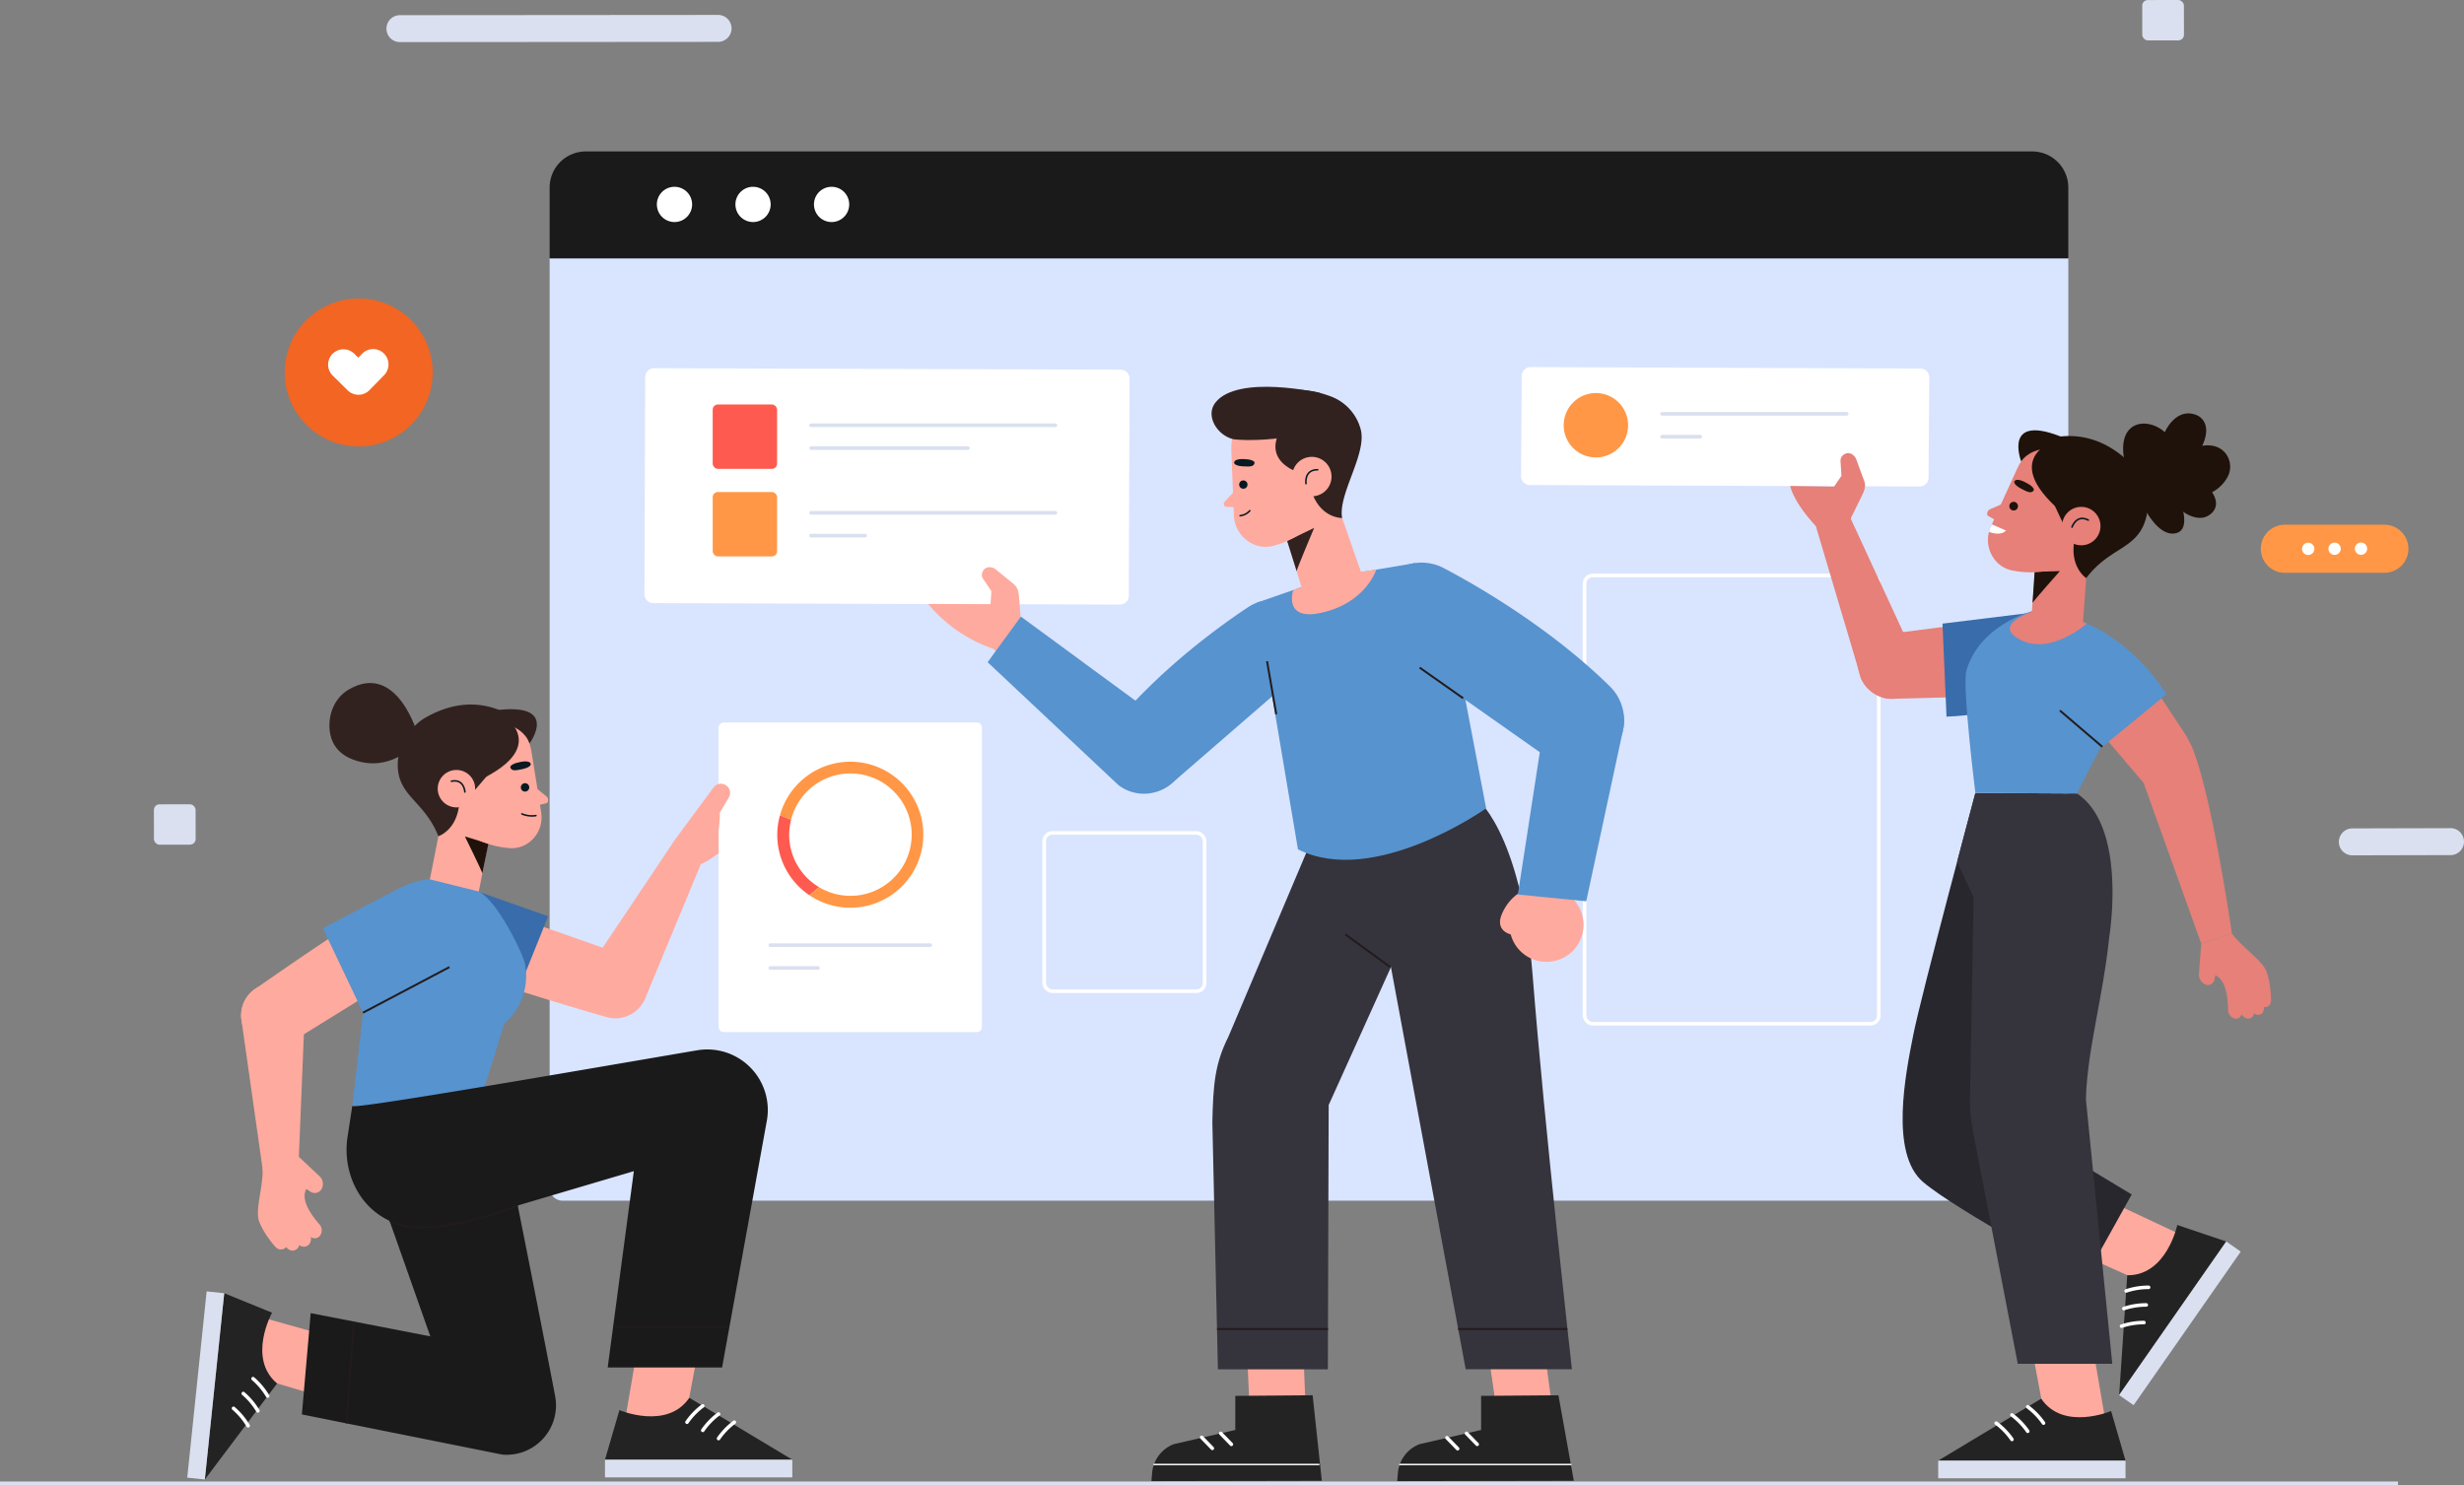
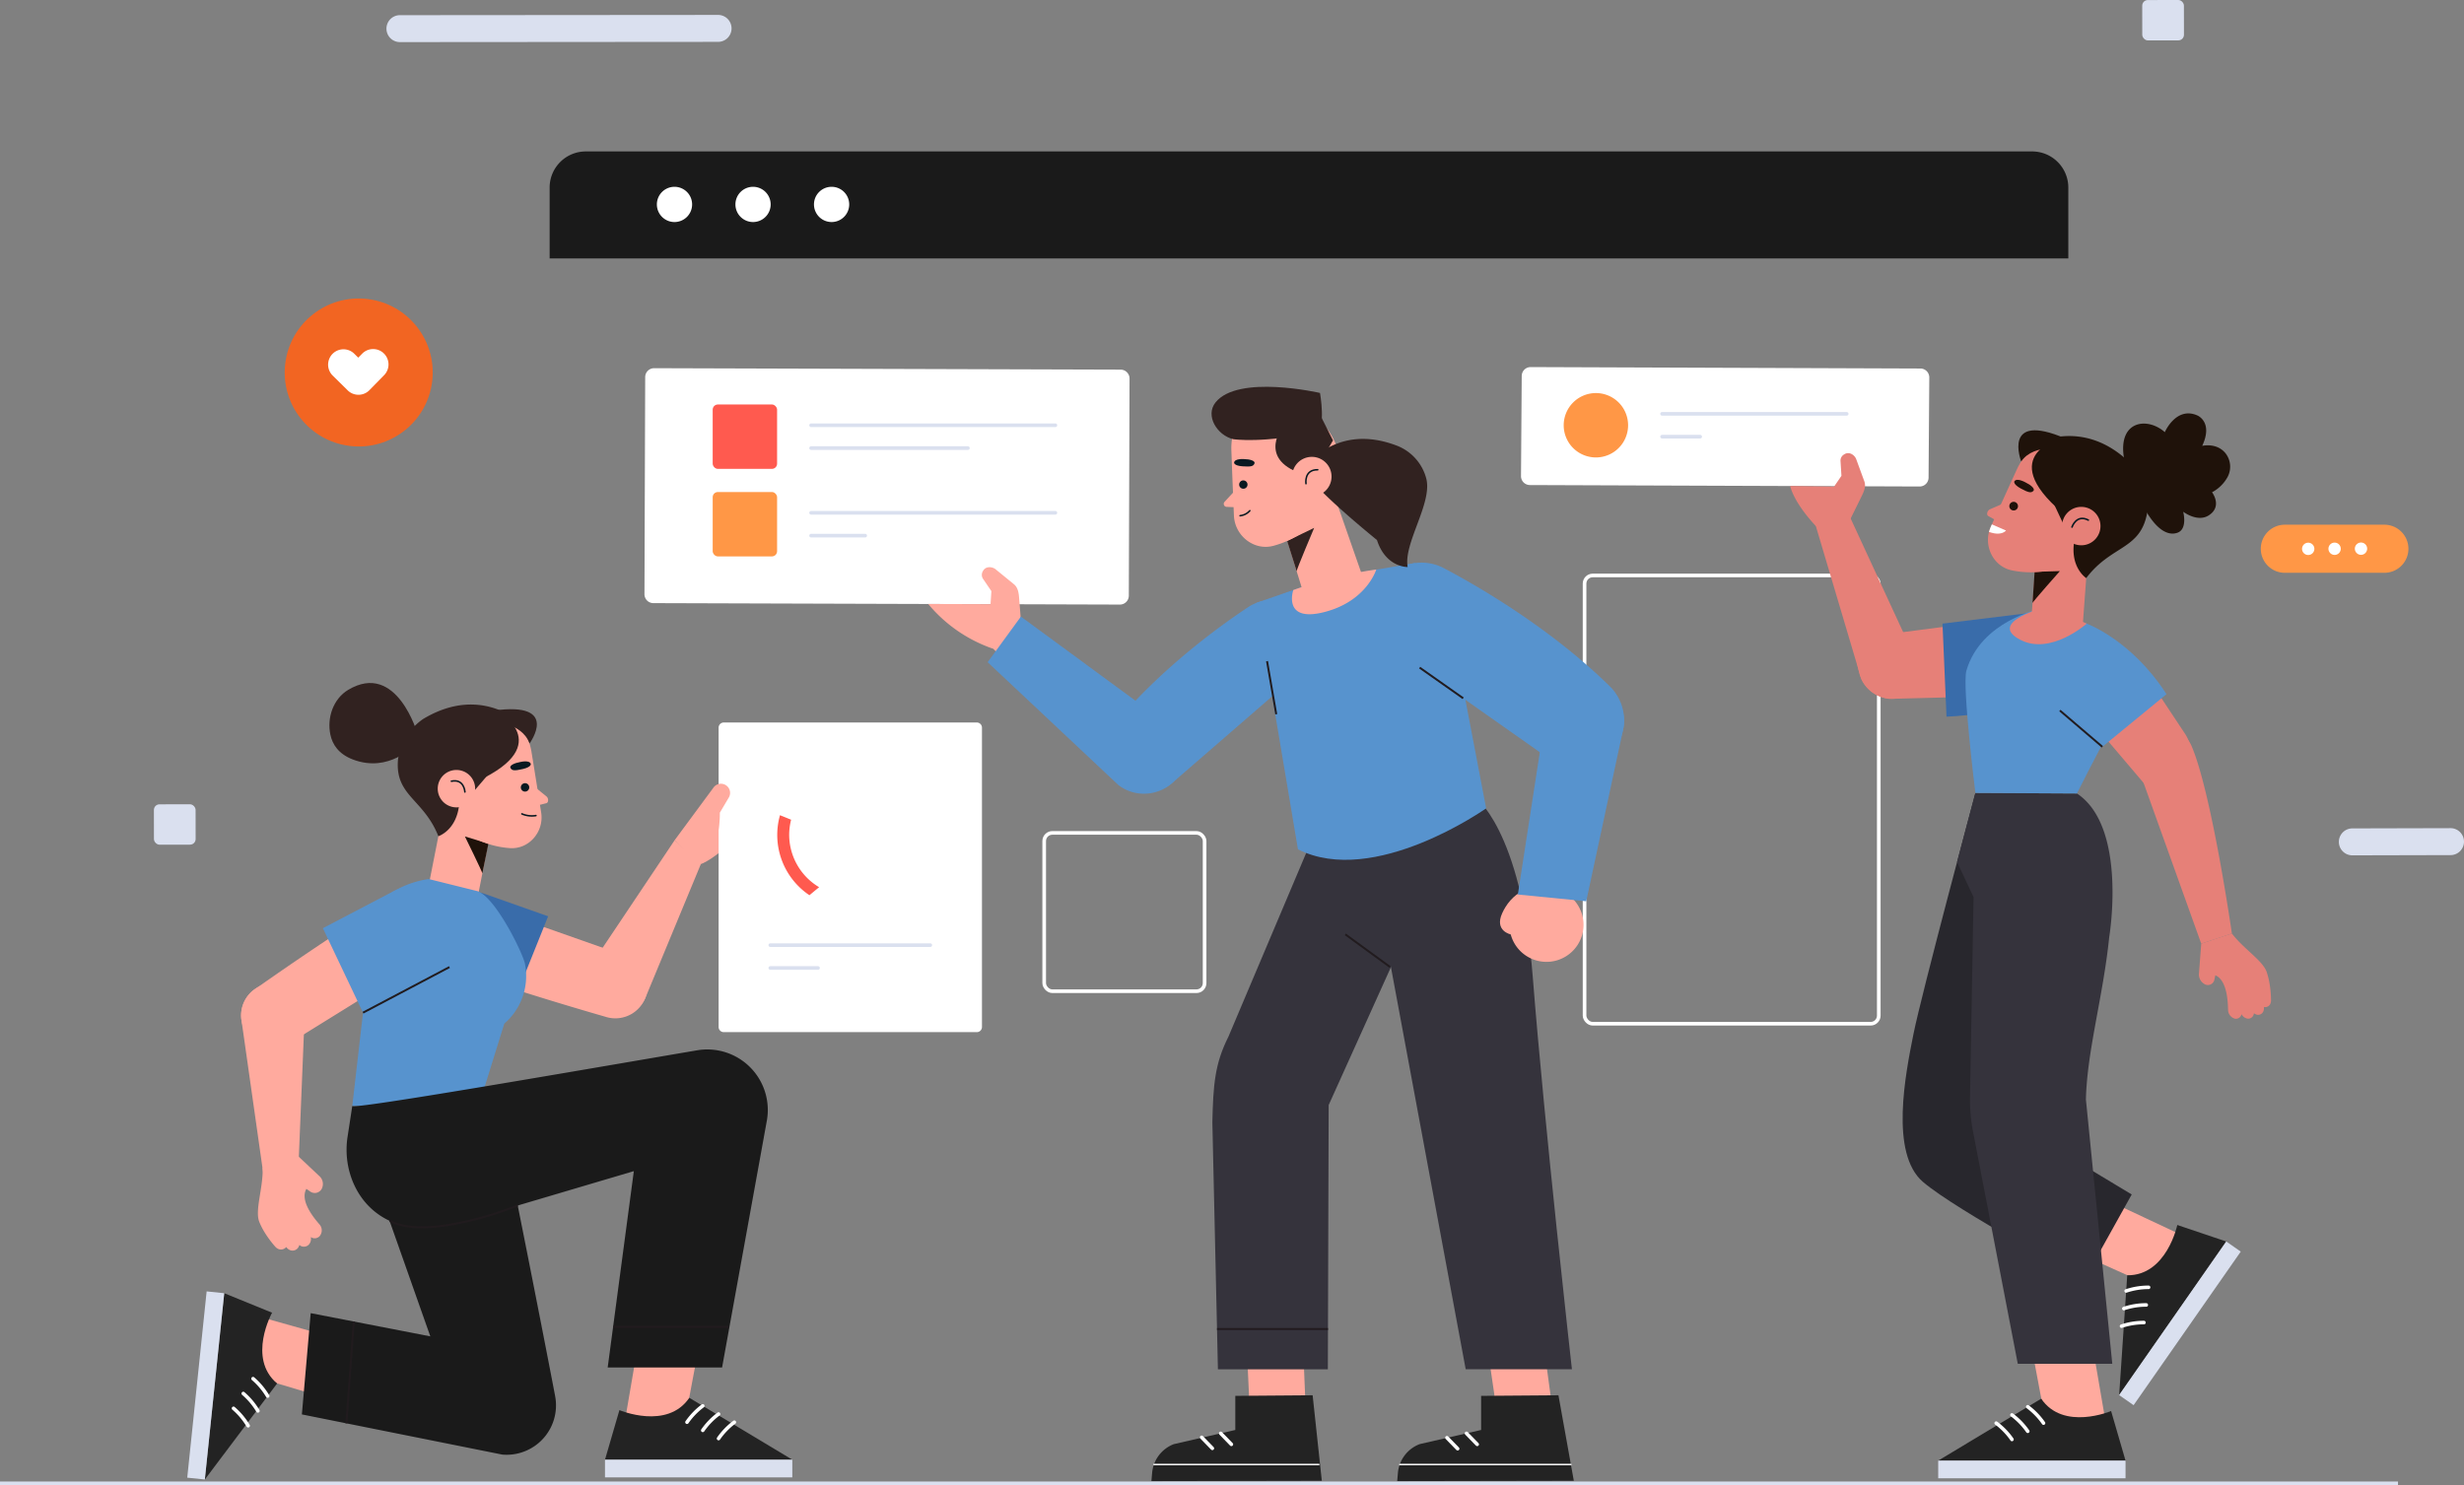
<svg xmlns="http://www.w3.org/2000/svg" width="709.239" height="427.528" viewBox="0 0 709.239 427.528">
  <rect x="0" y="0" width="709.239" height="427.528" fill="#808080" stroke="none" />
  <g transform="translate(-270.885 -132.525)">
    <g transform="translate(315.183 132.525)">
      <g transform="translate(113.909 43.601)">
-         <path d="M0,0H437.144a0,0,0,0,1,0,0V267.6a3.741,3.741,0,0,1-3.741,3.741H3.741A3.741,3.741,0,0,1,0,267.6V0A0,0,0,0,1,0,0Z" transform="translate(0 30.731)" fill="#d9e4ff" />
        <path d="M10.4,0H426.739a10.4,10.4,0,0,1,10.4,10.4V30.8a0,0,0,0,1,0,0H0a0,0,0,0,1,0,0V10.4A10.4,10.4,0,0,1,10.4,0Z" fill="#1a1a1a" />
        <g transform="translate(30.868 10.185)">
          <path d="M385.11,167.2a5.072,5.072,0,1,1-5.072-5.072A5.072,5.072,0,0,1,385.11,167.2Z" transform="translate(-374.966 -162.133)" fill="#fff" />
          <path d="M397.555,167.2a5.071,5.071,0,1,1-5.072-5.072A5.072,5.072,0,0,1,397.555,167.2Z" transform="translate(-364.802 -162.133)" fill="#fff" />
          <path d="M410,167.2a5.071,5.071,0,1,1-5.07-5.072A5.07,5.07,0,0,1,410,167.2Z" transform="translate(-354.638 -162.133)" fill="#fff" />
        </g>
        <g transform="translate(142.354 122.071)">
          <rect width="84.686" height="129.061" rx="2.346" transform="translate(155.54)" fill="none" stroke="#fff" stroke-miterlimit="10" stroke-width="1.046" />
          <rect width="46.173" height="45.583" rx="2.346" transform="translate(0 74.116)" fill="none" stroke="#fff" stroke-miterlimit="10" stroke-width="1.046" />
        </g>
      </g>
      <g transform="translate(0 0)">
        <g transform="translate(35.215 83.498)">
          <g transform="translate(0 0)">
            <g transform="translate(0)">
              <circle cx="21.303" cy="21.303" r="21.303" transform="translate(0 42.289) rotate(-83.002)" fill="#f26522" />
            </g>
            <path d="M338.925,189.107a4.415,4.415,0,0,0-6.247.067l-1.126,1.148-1.157-1.141a4.418,4.418,0,1,0-6.2,6.3l4.3,4.235.024.029a4.417,4.417,0,0,0,6.247-.065l4.229-4.318A4.421,4.421,0,0,0,338.925,189.107Z" transform="translate(-307.943 -170.849)" fill="#fff" />
          </g>
          <g transform="translate(571.235 67.565)">
            <path d="M664.675,229.53H636.029a6.924,6.924,0,0,1-6.923-6.925h0a6.923,6.923,0,0,1,6.923-6.923h28.646a6.924,6.924,0,0,1,6.925,6.923h0A6.926,6.926,0,0,1,664.675,229.53Z" transform="translate(-629.106 -215.682)" fill="#ff9746" />
            <g transform="translate(11.875 5.128)">
              <path d="M639.187,220.3a1.772,1.772,0,1,1-1.777-1.766A1.77,1.77,0,0,1,639.187,220.3Z" transform="translate(-635.643 -218.484)" fill="#fff" />
              <path d="M643.37,220.284a1.772,1.772,0,1,1-1.777-1.766A1.77,1.77,0,0,1,643.37,220.284Z" transform="translate(-632.227 -218.494)" fill="#fff" />
              <path d="M647.553,220.271a1.772,1.772,0,1,1-1.777-1.766A1.77,1.77,0,0,1,647.553,220.271Z" transform="translate(-628.811 -218.505)" fill="#fff" />
            </g>
          </g>
        </g>
        <g transform="translate(0)">
          <path d="M673.624,271.53l-28.263.069a3.879,3.879,0,0,1-3.884-3.873h0a3.876,3.876,0,0,1,3.873-3.882l28.263-.071a3.877,3.877,0,0,1,3.882,3.873h0A3.877,3.877,0,0,1,673.624,271.53Z" transform="translate(-12.554 -25.347)" fill="#dae0ef" />
          <path d="M427.583,142.648,336,142.717a3.876,3.876,0,0,1-3.882-3.873h0a3.875,3.875,0,0,1,3.871-3.882l91.583-.071a3.877,3.877,0,0,1,3.882,3.873h0A3.877,3.877,0,0,1,427.583,142.648Z" transform="translate(-265.18 -130.594)" fill="#dae0ef" />
          <rect width="11.999" height="11.622" rx="1.61" transform="translate(572.32 0.016) rotate(-0.078)" fill="#dae0ef" />
          <rect width="11.999" height="11.622" rx="1.61" transform="translate(0 231.567) rotate(-0.08)" fill="#dae0ef" />
        </g>
      </g>
    </g>
    <g transform="translate(270.885 238.204)">
      <g transform="translate(53.897 90.959)">
        <g transform="translate(40.922)">
          <path d="M356.345,270.62,352.9,288.2l-14.085-3.495,5.206-26.413Z" transform="translate(-310.236 -226.46)" fill="#ffaa9e" />
          <path d="M349.57,275.72c.06-.307-5.021-10.634-5.021-10.634l6.774,2.076Z" transform="translate(-305.55 -220.913)" fill="#1f120a" />
          <path d="M358.021,245.923s8.164.28,9.922,10.271c0,0,1.194,7.256,2.827,17.71.863,5.526-3.57,10.685-9.139,10.2a26.157,26.157,0,0,1-10.9-3.284l-5.2-3.72c-12.373-10.647-5.028-31.255,11.3-31.2C357.22,245.9,357.616,245.907,358.021,245.923Z" transform="translate(-309.814 -236.582)" fill="#ffaa9e" />
          <path d="M355.022,256.759l4.318,3.493c.816.521.783,1.9.105,2.067l-3.577.863Z" transform="translate(-296.998 -227.713)" fill="#ffaa9e" />
          <path d="M354.18,266.743s-6.024-23.373,16.362-16.219c0,0-11.855-12.685-29.338-2.176a17.01,17.01,0,0,0-7.232,11.743c-.863,10.413,7.361,11.232,11.63,22,0,0,5.2-1.62,5.984-9.134C351.77,271.2,354.18,266.743,354.18,266.743Z" transform="translate(-314.239 -237.984)" fill="#312220" />
          <path d="M341.17,259.362l5.532,7.75c28.6-10.782,11.93-21.245,11.93-21.245S335.941,242.255,341.17,259.362Z" transform="translate(-308.948 -236.868)" fill="#312220" />
          <path d="M352.526,254.813l-5.995,7.008-2.669-6.835Z" transform="translate(-306.11 -229.302)" fill="#312220" />
          <path d="M349.777,248.223s9.446.323,11.632,6.563c0,0,9.05-12.164-10.284-9.481C341.974,246.574,349.777,248.223,349.777,248.223Z" transform="translate(-303.813 -237.381)" fill="#312220" />
          <g transform="translate(31.179 25.032)">
            <path d="M340.251,260.2a5.384,5.384,0,1,0,5.11-5.642A5.383,5.383,0,0,0,340.251,260.2Z" transform="translate(-340.244 -254.549)" fill="#ffaa9e" />
            <path d="M346.3,259.482s-.193-3.9-3.891-3.1" transform="translate(-338.479 -253.141)" fill="none" stroke="#081921" stroke-linecap="round" stroke-linejoin="round" stroke-width="0.451" />
          </g>
          <path d="M348.454,255.456s-5.944-21.1-19.963-12.718c-4.3,2.569-6.166,8.029-5.13,12.925.585,2.769,2.323,5.548,6.493,7.132,10.422,3.96,17.589-4.106,17.589-4.106Z" transform="translate(-323.081 -240.77)" fill="#312220" />
          <g transform="translate(52.058 22.559)">
            <path d="M354.5,253.4s2.807-.727,3.145.54c0,0,.207.859-2.256,1.441s-3.163.487-3.588-.283S353.157,253.622,354.5,253.4Z" transform="translate(-351.738 -253.188)" fill="#081921" />
            <path d="M353.414,257.779a1.212,1.212,0,1,0,1.322-1.13A1.235,1.235,0,0,0,353.414,257.779Z" transform="translate(-350.374 -250.365)" fill="#081921" />
            <path d="M357.62,262a7.38,7.38,0,0,1-4.042-.49" transform="translate(-350.235 -246.392)" fill="none" stroke="#081921" stroke-linecap="round" stroke-linejoin="round" stroke-width="0.451" />
          </g>
        </g>
        <g transform="translate(15.505 11.37)">
          <g transform="translate(52.239)">
            <g transform="translate(0 48.58)">
              <path d="M394.608,291.2l-45.359-15.964-9.214,17.754c17.95,6.987,48.687,15.732,48.687,15.732a9.243,9.243,0,0,0,11.933-7.216h0A9.244,9.244,0,0,0,394.608,291.2Z" transform="translate(-336.058 -272.576)" fill="#ffaa9e" />
              <path d="M346.751,299.865l17.172,6.16,10.059-25.049-18.219-6.434a13.438,13.438,0,0,0-17.116,8.111h0A13.44,13.44,0,0,0,346.751,299.865Z" transform="translate(-337.846 -273.771)" fill="#396caa" />
            </g>
            <g transform="translate(46.524)">
              <path d="M381.006,311.221l16.015-38.639-7.517-6.92-25.211,37.664a9.242,9.242,0,0,0,5.771,12.694h0A9.241,9.241,0,0,0,381.006,311.221Z" transform="translate(-363.456 -231.813)" fill="#ffaa9e" />
              <g transform="translate(26.048)">
                <path d="M381.933,277.331s4.322-1.361,12.342-9.773l-9.147-7.712Z" transform="translate(-374.416 -236.562)" fill="#ffaa9e" />
                <g transform="translate(12.636)">
                  <path d="M1.477,0H74.323A1.476,1.476,0,0,1,75.8,1.476V87.665a1.476,1.476,0,0,1-1.476,1.476H1.476A1.476,1.476,0,0,1,0,87.665V1.477A1.477,1.477,0,0,1,1.477,0Z" fill="#fff" />
                  <g transform="translate(14.874 11.287)">
                    <g transform="translate(2.003)">
                      <path d="M397.472,267.341a17.481,17.481,0,0,1,.56-4.322c-1.068-.438-2.136-.874-3.206-1.3a20.9,20.9,0,0,0,8.476,23.035q1.4-1.169,2.79-2.311A17.583,17.583,0,0,1,397.472,267.341Z" transform="translate(-394.041 -246.317)" fill="#ff5a4f" />
-                       <path d="M414.712,253.242a21.046,21.046,0,0,0-20.239,15.4c1.07.423,2.138.859,3.206,1.3a17.617,17.617,0,1,1,8.06,19.427q-1.4,1.139-2.79,2.311a21.02,21.02,0,1,0,11.763-38.44Z" transform="translate(-393.688 -253.242)" fill="#ff9746" />
                    </g>
                    <g transform="translate(0 52.811)">
                      <line x2="46.052" fill="none" stroke="#dae0ef" stroke-linecap="round" stroke-linejoin="round" stroke-width="1.046" />
                      <line x2="13.74" transform="translate(0 6.574)" stroke-width="1.046" stroke="#dae0ef" stroke-linecap="round" stroke-linejoin="round" fill="none" />
                    </g>
                  </g>
                </g>
                <path d="M377.795,272.951,388.982,257.8a2.633,2.633,0,0,1,3.5-.674h0a2.633,2.633,0,0,1,.808,3.7l-2.509,4.236s.349,12.006-6.029,15.014Z" transform="translate(-377.795 -239.102)" fill="#ffaa9e" />
              </g>
            </g>
          </g>
          <path d="M362.782,275.332h0c5.308,1.929,13.185,18.193,13.645,21a18.078,18.078,0,0,1-5.971,17.136L362.9,337.8l-36.192-.634,6.055-52.689c1.092-10.936,15.939-12.642,15.939-12.642Z" transform="translate(-294.705 -226.77)" fill="#5793ce" />
          <g transform="translate(0 47.034)">
            <g transform="translate(0 28.023)">
              <path d="M309.185,298.913l6.36,44.765,10.008-1.531,1.889-46.116a9.242,9.242,0,0,0-11.915-7.245h0A9.243,9.243,0,0,0,309.185,298.913Z" transform="translate(-309.089 -288.346)" fill="#ffaa9e" />
              <g transform="translate(4.835 49.342)">
                <path d="M329.636,321.878a3.074,3.074,0,0,1,.607,3.208,2.271,2.271,0,0,1-3.49,1.016l-1.048-.728c-.792,1.4-1.359,4.351,3.76,10.218a2.585,2.585,0,0,1,.051,3.392,1.955,1.955,0,0,1-2.438.336c-.038-.022-.073-.051-.109-.074a2.433,2.433,0,0,1-.552,2.158,1.952,1.952,0,0,1-2.438.336,2.258,2.258,0,0,1-.307-.213,2.243,2.243,0,0,1-.523,1,1.955,1.955,0,0,1-2.438.336,2.394,2.394,0,0,1-.627-.518c-.069-.076-.127-.153-.193-.231-.027.031-.045.067-.073.1a1.955,1.955,0,0,1-2.438.336,2.394,2.394,0,0,1-.627-.518,29.74,29.74,0,0,1-3.433-4.743l0,0-.038-.073a19.552,19.552,0,0,1-1.052-2.145c-1.513-3.283,1.068-9.879.881-15.728l9.753-3.831Z" transform="translate(-311.751 -315.507)" fill="#ffaa9e" />
              </g>
            </g>
            <g transform="translate(0)">
              <path d="M323.211,317.415l40.87-25.336-8.059-18.308c-16.695,9.606-42.774,28.076-42.774,28.076a9.244,9.244,0,0,0-1.858,13.821h0A9.243,9.243,0,0,0,323.211,317.415Z" transform="translate(-309.09 -272.225)" fill="#ffaa9e" />
              <g transform="translate(23.54)">
                <path d="M341.624,274.855l-19.576,10.253,11.545,24.317,21.975-11.592a13.439,13.439,0,0,0,4.52-18.393h0A13.44,13.44,0,0,0,341.624,274.855Z" transform="translate(-322.048 -272.92)" fill="#5793ce" />
                <line y1="13.126" x2="24.887" transform="translate(11.544 23.378)" fill="none" stroke="#211b1e" stroke-miterlimit="10" stroke-width="0.569" />
              </g>
            </g>
          </g>
        </g>
        <g transform="translate(0 105.492)">
          <g transform="translate(0 22.21)">
            <g transform="translate(0 47.449)">
              <path d="M309.987,358.075l25.154,7.493,2.819-17.257-27.682-7.763-1.348,12.946Z" transform="translate(-293.714 -334.443)" fill="#ffaa9e" />
              <g transform="translate(0 0)">
                <path d="M322.694,343.085s-7.226,13.065,1.446,20.377l-20.8,27.643,5.584-53.628Z" transform="translate(-298.278 -336.949)" fill="#232323" />
                <rect width="53.918" height="5.093" transform="translate(10.648 0.527) rotate(95.944)" fill="#dae0ef" />
                <path d="M315.184,356.021a20.312,20.312,0,0,0-4.205-5" transform="translate(-292.041 -325.893)" fill="none" stroke="#fff" stroke-linecap="round" stroke-linejoin="round" stroke-width="1.024" />
                <path d="M313.638,358.374a20.261,20.261,0,0,0-4.205-5" transform="translate(-293.304 -323.972)" fill="none" stroke="#fff" stroke-linecap="round" stroke-linejoin="round" stroke-width="1.024" />
                <path d="M312.092,360.728a20.248,20.248,0,0,0-4.205-5.007" transform="translate(-294.566 -322.05)" fill="none" stroke="#fff" stroke-linecap="round" stroke-linejoin="round" stroke-width="1.024" />
              </g>
            </g>
            <g transform="translate(32.996)">
              <path d="M376.176,311.067c.545,1.6,11.485,56.793,15.441,77.6A14.23,14.23,0,0,1,376.4,405.5l-57.683-11.565,2.54-29.155,34.43,6.685-14.041-39.809Z" transform="translate(-318.718 -311.067)" fill="#1a1a1a" />
              <line x1="2.149" y2="29.312" transform="translate(12.802 56.124)" fill="none" stroke="#211b1e" stroke-miterlimit="10" stroke-width="0.569" />
            </g>
          </g>
          <g transform="translate(45.859)">
            <g transform="translate(74.382 83.314)">
              <path d="M386.924,371.514l4.848-25.794L374.315,344.7,369.46,373.04h13.016Z" transform="translate(-364.526 -344.703)" fill="#ffaa9e" />
              <g transform="translate(0 16.976)">
                <path d="M370.9,357.6s13.743,5.833,20.117-3.548l29.647,17.823H366.744Z" transform="translate(-366.744 -354.048)" fill="#232323" />
                <rect width="53.918" height="5.093" transform="translate(0 17.823)" fill="#dae0ef" />
                <path d="M384.28,355.331a20.229,20.229,0,0,0-4.542,4.7" transform="translate(-356.133 -353)" fill="none" stroke="#fff" stroke-linecap="round" stroke-linejoin="round" stroke-width="1.024" />
                <path d="M386.781,356.625a20.269,20.269,0,0,0-4.543,4.7" transform="translate(-354.091 -351.944)" fill="none" stroke="#fff" stroke-linecap="round" stroke-linejoin="round" stroke-width="1.024" />
                <path d="M389.282,357.919a20.222,20.222,0,0,0-4.543,4.7" transform="translate(-352.049 -350.887)" fill="none" stroke="#fff" stroke-linecap="round" stroke-linejoin="round" stroke-width="1.024" />
              </g>
            </g>
            <path d="M327.444,315.116c.441,1.034,61.429-9.575,99.243-16.021a17.431,17.431,0,0,1,20.125,20.041L433.888,390.4H400.96l7.526-56.517-53.561,15.855c-21.511,3.969-30.9-12.306-28.853-25.658Z" transform="translate(-325.798 -298.841)" fill="#1a1a1a" />
            <line x1="33.241" transform="translate(76.718 79.874)" fill="none" stroke="#211b1e" stroke-miterlimit="10" stroke-width="0.569" />
            <path d="M369.483,323.577S343.907,334,332.637,328" transform="translate(-320.214 -278.641)" fill="none" stroke="#211b1e" stroke-miterlimit="10" stroke-width="0.569" />
          </g>
        </g>
      </g>
      <g transform="translate(437.805)">
        <g transform="translate(109.846 122.605)">
          <g transform="translate(49.856 117.278)">
            <path d="M623.733,348.421,599.8,337.652l9.145-14.9,26.026,12.215-7.441,10.679Z" transform="translate(-599.798 -322.748)" fill="#ffaa9e" />
            <g transform="translate(12.47 7.108)">
              <path d="M623.4,326.661s-3.07,14.611-14.411,14.478l-2.325,34.514,30.823-44.238Z" transform="translate(-606.662 -326.661)" fill="#232323" />
              <rect width="53.918" height="5.093" transform="matrix(-0.572, 0.82, -0.82, -0.572, 35.001, 7.664)" fill="#dae0ef" />
              <path d="M607.774,337.582a20.267,20.267,0,0,1,6.455-1.039" transform="translate(-605.754 -318.591)" fill="none" stroke="#fff" stroke-linecap="round" stroke-linejoin="round" stroke-width="1.024" />
              <path d="M607.407,340.375a20.21,20.21,0,0,1,6.453-1.041" transform="translate(-606.053 -316.312)" fill="none" stroke="#fff" stroke-linecap="round" stroke-linejoin="round" stroke-width="1.024" />
              <path d="M607.039,343.165a20.264,20.264,0,0,1,6.454-1.039" transform="translate(-606.354 -314.032)" fill="none" stroke="#fff" stroke-linecap="round" stroke-linejoin="round" stroke-width="1.024" />
            </g>
          </g>
          <path d="M593.3,258.19s-15.545,58-17.832,69.442-6.861,34.31,2.745,42.545,46.511,27.983,46.511,27.983L638.3,373.786l-21.988-13.216Z" transform="translate(-572.353 -258.19)" fill="#28272d" />
          <g transform="translate(10.245)">
            <g transform="translate(0 157.423)">
              <path d="M597.523,371.659l-4.848-25.794,17.456-1.017,4.855,28.337H601.97Z" transform="translate(-566.003 -344.848)" fill="#ffaa9e" />
              <g transform="translate(0 16.975)">
                <path d="M627.757,357.742s-13.743,5.833-20.117-3.55l-29.647,17.825H631.91Z" transform="translate(-577.993 -354.192)" fill="#232323" />
                <rect width="53.918" height="5.093" transform="translate(53.918 22.916) rotate(180)" fill="#dae0ef" />
                <path d="M592.179,355.475a20.279,20.279,0,0,1,4.542,4.7" transform="translate(-566.409 -353.144)" fill="none" stroke="#fff" stroke-linecap="round" stroke-linejoin="round" stroke-width="1.024" />
                <path d="M589.678,356.769a20.263,20.263,0,0,1,4.543,4.7" transform="translate(-568.451 -352.088)" fill="none" stroke="#fff" stroke-linecap="round" stroke-linejoin="round" stroke-width="1.024" />
                <path d="M587.178,358.063a20.281,20.281,0,0,1,4.542,4.7" transform="translate(-570.492 -351.031)" fill="none" stroke="#fff" stroke-linecap="round" stroke-linejoin="round" stroke-width="1.024" />
              </g>
            </g>
            <path d="M624.773,299.689s5.333-31.667-9.288-41.339l-29.233-.16-5.27,19.885,4.741,10.1L584.71,345.7a48.438,48.438,0,0,0,.745,9.363l13,67.485h27.2l-7.59-76.109C618.391,332.437,623.035,316.759,624.773,299.689Z" transform="translate(-575.552 -258.19)" fill="#35333c" />
          </g>
        </g>
        <g transform="translate(96.505 70.735)">
          <path d="M598.313,252.407l-23.758.616a9.9,9.9,0,0,1-8.672-7.4h0c-1.461-5.7-1.686-9.884,4.142-10.729l27.249-3.531Z" transform="translate(-565.009 -228.23)" fill="#e68078" />
          <path d="M605.348,254.4s-10.006,4.505-25.52,5.152l-1.157-26.786,25.492-3.13Z" transform="translate(-553.853 -229.637)" fill="#396caa" />
        </g>
        <g transform="translate(83.103 38.327)">
          <path d="M587.67,256.573,566.988,211.8l-9.355,1.508,14.843,49.968a9.919,9.919,0,0,0,17.234,1.272h0C591.675,261.588,589.25,259.75,587.67,256.573Z" transform="translate(-557.632 -211.797)" fill="#e68078" />
        </g>
        <path d="M626.625,225.08l-112.183-.416a2.566,2.566,0,0,1-2.556-2.576l.209-28.833a2.566,2.566,0,0,1,2.576-2.556l112.181.418a2.564,2.564,0,0,1,2.558,2.574l-.209,28.833A2.566,2.566,0,0,1,626.625,225.08Z" transform="translate(-511.886 -190.699)" fill="#fff" />
        <g transform="translate(12.291 7.484)">
          <path d="M527.919,213.354h0a9.267,9.267,0,0,1-9.267-9.268h0a9.267,9.267,0,0,1,9.267-9.267h0a9.267,9.267,0,0,1,9.268,9.267h0A9.268,9.268,0,0,1,527.919,213.354Z" transform="translate(-518.652 -194.819)" fill="#ff9746" />
          <g transform="translate(28.317 5.98)">
            <line x2="53.138" fill="none" stroke="#dae0ef" stroke-linecap="round" stroke-linejoin="round" stroke-width="1.046" />
            <line x2="10.97" transform="translate(0 6.574)" stroke-width="1.046" stroke="#dae0ef" stroke-linecap="round" stroke-linejoin="round" fill="none" />
          </g>
        </g>
        <g transform="translate(77.488 24.781)">
          <path d="M571.254,224.562l3.808-7.741c.688-1.4,1.346-2.839.839-4.314l-2.347-6.4c-.376-1.094-1.953-2.44-3.524-1.384a2.042,2.042,0,0,0-1.012,1.809l.271,4.338-2.127,3.11-12.62-.191s.732,4.411,7.381,11.546l4.939,1.121,4.392-1.895Z" transform="translate(-554.541 -204.34)" fill="#e68078" />
        </g>
        <path d="M603.8,229.016s-17.038,3.444-21.223,17.772c-1.273,4.358,2.583,35.226,2.583,35.226l29.233.16s4.936-9.919,10.237-19.632.894-21.658-7.424-29.267Z" transform="translate(-454.37 -159.409)" fill="#5793ce" />
        <g transform="translate(150.512 73.865)">
          <g transform="translate(24.528 29.267)">
            <path d="M610.846,259.69,629,310.34l8.823-2.923s-5.811-40.447-11.6-53.973a9.911,9.911,0,0,0-17.189-1.784h0C606.989,254.556,609.358,256.465,610.846,259.69Z" transform="translate(-608.241 -247.471)" fill="#e68078" />
            <g transform="translate(20.087 59.947)">
              <path d="M619.3,292.211a3.215,3.215,0,0,0,1.53,2.772,1.915,1.915,0,0,0,2.945-1.313l.26-1.172c1.37.578,3.533,2.462,3.659,9.915a2.643,2.643,0,0,0,2.013,2.58,1.629,1.629,0,0,0,1.831-1.2c.013-.038.017-.08.027-.12a2.408,2.408,0,0,0,1.671,1.293,1.628,1.628,0,0,0,1.831-1.2,2.318,2.318,0,0,0,.078-.343,2.086,2.086,0,0,0,.948.436,1.628,1.628,0,0,0,1.831-1.2,2.381,2.381,0,0,0,.107-.761c0-.1-.009-.191-.011-.287.036.007.069.022.105.029a1.628,1.628,0,0,0,1.831-1.2,2.374,2.374,0,0,0,.107-.761,30.773,30.773,0,0,0-.572-5.606l0,0-.018-.078a20.348,20.348,0,0,0-.594-2.238c-.97-3.368-6.676-6.787-10.084-11.294l-8.823,2.923Z" transform="translate(-619.299 -280.47)" fill="#e68078" />
            </g>
          </g>
          <path d="M618.091,239.316l11.452,17.271a9.907,9.907,0,0,1-.318,11.4h0c-3.522,4.72-6.634,7.517-10.951,3.511l-16.4-19.307Z" transform="translate(-588.911 -224.863)" fill="#e68078" />
          <path d="M607.063,231.36s12.943,4.689,22.957,20.313l-18.461,15.149-16.82-14.382Z" transform="translate(-594.739 -231.36)" fill="#5793ce" />
          <line x1="12.218" y1="10.446" transform="translate(4.601 25.015)" fill="none" stroke="#211b1e" stroke-miterlimit="10" stroke-width="0.569" />
        </g>
        <g transform="translate(134.171 13.341)">
          <path d="M594.012,225.944l-1.37,18.354,15.008-1.048,1.93-26.162Z" transform="translate(-580.111 -182.49)" fill="#e68078" />
          <path d="M592.94,232.2c.023-.322,7.869-9.168,7.869-9.168l-7.275.213Z" transform="translate(-579.868 -177.633)" fill="#1f120a" />
          <path d="M606.939,202.737s-8.166-1.946-12.627,7.474c0,0-3.157,6.861-7.623,16.775-2.358,5.239.629,11.557,6.278,12.595a26.875,26.875,0,0,0,11.693-.287l6.158-2.269c15.156-7.179,13.49-29.593-2.694-33.989C607.738,202.931,607.344,202.831,606.939,202.737Z" transform="translate(-585.636 -194.345)" fill="#e68078" />
          <path d="M591.958,211.936l-5.23,2.285c-.95.292-1.294,1.673-.668,2.018l3.31,1.829Z" transform="translate(-585.744 -186.697)" fill="#e68078" />
          <path d="M604.369,224.992s12.329-21.512-11.793-20.52c0,0,15.2-9.339,29.654,5.831a17.473,17.473,0,0,1,3.969,13.6c-1.98,10.551-10.351,9.123-17.51,18.624,0,0-4.709-3.021-3.441-10.676C605.543,230.067,604.369,224.992,604.369,224.992Z" transform="translate(-580.165 -195.115)" fill="#1f120a" />
          <path d="M613.515,220.376l-7.59,6.171c-25.393-18.466-6.033-24.294-6.033-24.294S623.352,204.854,613.515,220.376Z" transform="translate(-579.957 -194.604)" fill="#1f120a" />
          <path d="M596.024,211.748l4.031,8.575,4.5-6.045Z" transform="translate(-577.349 -186.851)" fill="#1f120a" />
          <path d="M604.819,206.345s-9.446-2.251-13.308,3.335c0,0-5.655-14.515,12.767-6.594C613,206.835,604.819,206.345,604.819,206.345Z" transform="translate(-581.703 -195.855)" fill="#1f120a" />
          <g transform="translate(21.568 26.906)">
            <path d="M608.4,220.114a5.53,5.53,0,1,1-3.526-6.981A5.53,5.53,0,0,1,608.4,220.114Z" transform="translate(-597.617 -212.854)" fill="#e68078" />
            <path d="M599.191,217.178s1.254-3.809,4.7-2.013" transform="translate(-596.331 -211.359)" fill="none" stroke="#081921" stroke-linecap="round" stroke-linejoin="round" stroke-width="0.463" />
          </g>
          <g transform="translate(0.538 19.123)">
            <g transform="translate(5.849)">
              <path d="M593.334,209.335s-2.583-1.482-3.263-.322c0,0-.438.8,1.844,2.042s3,1.344,3.631.7S594.6,209.927,593.334,209.335Z" transform="translate(-588.625 -208.57)" fill="#1f120a" />
              <path d="M591.732,213.554a1.245,1.245,0,1,1-1-1.481A1.267,1.267,0,0,1,591.732,213.554Z" transform="translate(-589.26 -205.723)" fill="#1f120a" />
            </g>
            <path d="M586.87,215.627l4.069,1.768s-1.292,1.731-4.9.394A14.327,14.327,0,0,1,586.87,215.627Z" transform="translate(-586.04 -202.806)" fill="#fff" />
          </g>
          <path d="M608.226,213.846h0c-3.408-11.612,3.228-14.611,8.7-11.984a10.1,10.1,0,0,1,2.362,1.577s3.232-7.483,9.339-4.825c0,0,4.67,1.835,1.428,8.774,0,0,4.24-1.043,6.78,2.222a6.277,6.277,0,0,1,.583,6.623,10.829,10.829,0,0,1-4.533,4.509s3.1,4.04-.928,6.642c-3.277,2.116-7.377-1.035-7.377-1.035s1.333,4.936-1.617,6.031-6.582-1.173-10.041-7.971A84.758,84.758,0,0,1,608.226,213.846Z" transform="translate(-568.146 -198.043)" fill="#1f120a" />
          <path d="M603.822,229.824l7.648,3.45s-10.257,9.145-19,4.71c-9.475-4.8,5.6-8.969,5.6-8.969Z" transform="translate(-582.806 -172.749)" fill="#e68078" />
        </g>
      </g>
      <g transform="translate(185.503 0.322)">
        <g transform="translate(145.916 123.213)">
          <g transform="translate(0 157.869)">
            <path d="M468.433,346.378l.7,14.933h16.139l-.644-15.706Z" transform="translate(-440.984 -345.605)" fill="#ffaa9e" />
            <g transform="translate(0 14.614)">
              <path d="M477.473,353.821v9.819L459.8,367.712a9.757,9.757,0,0,0-6.28,8.433l-.194,2.218,49.052-.093-2.643-24.621Z" transform="translate(-453.323 -353.65)" fill="#232323" />
              <line x2="47.472" transform="translate(0.735 19.928)" stroke-width="0.407" stroke="#fff" stroke-linecap="round" stroke-linejoin="round" fill="none" />
              <line x2="3.076" y2="3.166" transform="translate(14.467 12.11)" stroke-width="1.024" stroke="#fff" stroke-linecap="round" stroke-linejoin="round" fill="none" />
              <line x2="3.075" y2="3.166" transform="translate(19.946 10.963)" stroke-width="1.024" stroke="#fff" stroke-linecap="round" stroke-linejoin="round" fill="none" />
            </g>
          </g>
          <g transform="translate(17.548)">
            <path d="M467.6,327.958,496.912,258.7l26.217,29.841-26.666,59.082-.236,76.08H464.582l-1.6-71.106C463.221,341.8,463.688,335.73,467.6,327.958Z" transform="translate(-462.983 -258.702)" fill="#35333c" />
            <line x1="31.942" transform="translate(1.338 153.41)" fill="none" stroke="#211b1e" stroke-miterlimit="10" stroke-width="0.569" />
          </g>
          <g transform="translate(55.816)">
            <g transform="translate(14.937 158.255)">
              <path d="M506.593,346.59l2.13,14.547h16.138l-2.076-15.32Z" transform="translate(-480.575 -345.818)" fill="#ffaa9e" />
              <g transform="translate(0 14.228)">
                <path d="M516.423,353.821v9.819l-17.676,4.073a9.762,9.762,0,0,0-6.282,8.433l-.194,2.218,50.836-.093L538.68,353.65Z" transform="translate(-492.271 -353.65)" fill="#232323" />
                <line x2="49.255" transform="translate(0.737 19.928)" stroke-width="0.407" stroke="#fff" stroke-linecap="round" stroke-linejoin="round" fill="none" />
                <line x2="3.076" y2="3.166" transform="translate(14.318 12.219)" stroke-width="1.024" stroke="#fff" stroke-linecap="round" stroke-linejoin="round" fill="none" />
                <line x2="3.075" y2="3.166" transform="translate(19.947 10.963)" stroke-width="1.024" stroke="#fff" stroke-linecap="round" stroke-linejoin="round" fill="none" />
              </g>
            </g>
            <path d="M518.817,258.7s13.523,9.114,16.893,52.1S546.976,423.7,546.976,423.7H516.4L486.866,264.8Z" transform="translate(-481.748 -258.702)" fill="#35333c" />
-             <line x1="31.43" transform="translate(32.476 153.41)" fill="none" stroke="#211b1e" stroke-miterlimit="10" stroke-width="0.569" />
            <line x1="12.88" y1="9.399" transform="translate(0 39.783)" fill="none" stroke="#211b1e" stroke-miterlimit="10" stroke-width="0.569" />
          </g>
        </g>
        <path d="M487.245,229.617c-7.652,5.057-24.928,17.416-38.521,33.734A11.923,11.923,0,0,0,450,279.946h0a11.907,11.907,0,0,0,15.941-.205l36.056-31.255a12.015,12.015,0,0,0,.894-16.722h0A11.993,11.993,0,0,0,487.245,229.617Z" transform="translate(-313.428 -160.854)" fill="#5793ce" />
        <path d="M509.842,258.932l-134.286-.418A2.564,2.564,0,0,1,373,255.94l.209-62.506a2.567,2.567,0,0,1,2.576-2.558l134.284.418a2.569,2.569,0,0,1,2.558,2.576l-.211,62.506A2.564,2.564,0,0,1,509.842,258.932Z" transform="translate(-373 -190.876)" fill="#fff" />
        <g transform="translate(19.639 10.45)">
          <rect width="18.535" height="18.535" rx="1.488" fill="#ff5a4f" />
          <g transform="translate(28.317 5.98)">
            <line x2="70.327" fill="none" stroke="#dae0ef" stroke-linecap="round" stroke-linejoin="round" stroke-width="1.046" />
            <line x2="45.147" transform="translate(0 6.574)" stroke-width="1.046" stroke="#dae0ef" stroke-linecap="round" stroke-linejoin="round" fill="none" />
          </g>
          <g transform="translate(0 25.201)">
            <rect width="18.535" height="18.535" rx="1.488" fill="#ff9746" />
            <g transform="translate(28.317 5.98)">
              <line x2="70.327" fill="none" stroke="#dae0ef" stroke-linecap="round" stroke-linejoin="round" stroke-width="1.046" />
              <line x2="15.575" transform="translate(0 6.574)" stroke-width="1.046" stroke="#dae0ef" stroke-linecap="round" stroke-linejoin="round" fill="none" />
            </g>
          </g>
        </g>
        <g transform="translate(81.669 57.294)">
          <path d="M444.819,240.087l-.67-8.6c-.122-1.555-.289-3.128-1.477-4.138l-5.283-4.311c-.879-.748-2.923-1.1-3.737.6a2.048,2.048,0,0,0,.051,2.073l2.445,3.593-.245,3.76L417.957,233A41.985,41.985,0,0,0,436.7,245.911l9.724,9.8,8.276-9.477Z" transform="translate(-417.957 -222.415)" fill="#ffaa9e" />
        </g>
        <path d="M479.474,261.473,436.95,230.244l-9.575,13.132,37.633,35.357c7.081,5.443,17.688,1.515,18.911-7h0A10.829,10.829,0,0,0,479.474,261.473Z" transform="translate(-328.597 -158.728)" fill="#5793ce" />
        <g transform="translate(176.155 56.11)">
          <path d="M495.471,225.162l20.172-3.4,10.832,20.306,9.606,50.3s-32.268,22.875-54.168,11.8l-11.944-70.957,12.8-4.46Z" transform="translate(-469.969 -221.763)" fill="#5793ce" />
          <line x2="2.646" y2="15.273" transform="translate(3.047 28.244)" fill="none" stroke="#211b1e" stroke-miterlimit="10" stroke-width="0.569" />
        </g>
        <g transform="translate(209.911 55.975)">
          <g transform="translate(36.341 34.274)">
            <g transform="translate(0 59.022)">
              <path d="M530.08,288.984a10.66,10.66,0,1,0-14.46,4.264A10.658,10.658,0,0,0,530.08,288.984Z" transform="translate(-507.331 -272.901)" fill="#ffaa9e" />
              <path d="M511.651,286.783s-4.763-.965-2.472-6.067,8.073-10.427,17.865-6.048Z" transform="translate(-508.556 -273.046)" fill="#ffaa9e" />
            </g>
            <g transform="translate(5.146)">
              <path d="M519.353,250.208l-7.964,51.632,19.685,1.935,10.705-49.853a11.368,11.368,0,0,0-15.292-12.584h0A11.369,11.369,0,0,0,519.353,250.208Z" transform="translate(-511.389 -240.556)" fill="#5793ce" />
            </g>
          </g>
          <path d="M508.679,223.255c9.31,4.887,30.433,16.991,47.819,34.032a13.67,13.67,0,0,1,.461,19.073h0a13.646,13.646,0,0,1-18.2,1.6l-44.721-31.487a13.771,13.771,0,0,1-2.947-18.967h0A13.746,13.746,0,0,1,508.679,223.255Z" transform="translate(-488.551 -221.689)" fill="#5793ce" />
          <line x1="12.532" y1="8.824" transform="translate(13.218 30.229)" fill="none" stroke="#211b1e" stroke-miterlimit="10" stroke-width="0.569" />
        </g>
        <g transform="translate(163.232 5.352)">
          <path d="M474.5,224.525l5.767,18.671,16.906-5.3-10.427-29.882Z" transform="translate(-453.345 -182.235)" fill="#ffaa9e" />
          <path d="M477.571,228.667c-.125-.305,5.041-12.484,5.041-12.484l-7.779,3.753Z" transform="translate(-453.074 -175.562)" fill="#312220" />
          <path d="M474.13,197.151s-8.384,1.978-8.135,12.673c0,0,.267,7.748.739,18.9.251,5.89,5.9,10.309,11.561,8.656a27.573,27.573,0,0,0,10.591-5.65l4.6-4.919c10.591-13.568-1.264-33.357-18.133-29.929Q474.754,197,474.13,197.151Z" transform="translate(-460.296 -191.647)" fill="#ffaa9e" />
          <path d="M468.635,209.9l-3.619,3.926a.86.86,0,0,0,.6,1.442l3.878.154Z" transform="translate(-461.278 -180.694)" fill="#ffaa9e" />
          <g transform="translate(6.486 20.802)">
            <path d="M469.405,205.3s-2.849-.269-2.979,1.016c0,0-.067.87,2.423,1.052s3.155-.018,3.448-.834S470.75,205.309,469.405,205.3Z" transform="translate(-466.426 -205.273)" fill="#081921" />
            <path d="M469.595,209.594a1.2,1.2,0,1,1-1.464-.9A1.217,1.217,0,0,1,469.595,209.594Z" transform="translate(-465.761 -202.507)" fill="#081921" />
            <path d="M467.377,214.9a4.282,4.282,0,0,0,2.8-1.441" transform="translate(-465.649 -198.587)" fill="none" stroke="#081921" stroke-linecap="round" stroke-linejoin="round" stroke-width="0.445" />
          </g>
-           <path d="M485.865,217.294s9.6-23.276-18.862-14.119c0,0,8.8-13.812,26.861-6.952a13.925,13.925,0,0,1,8.571,9.6c1.715,7.083-6.643,18.609-5.379,25.374,0,0-6.285.187-8.84-7.773C487.65,221.656,485.865,217.294,485.865,217.294Z" transform="translate(-459.468 -193.422)" fill="#312220" />
+           <path d="M485.865,217.294c0,0,8.8-13.812,26.861-6.952a13.925,13.925,0,0,1,8.571,9.6c1.715,7.083-6.643,18.609-5.379,25.374,0,0-6.285.187-8.84-7.773C487.65,221.656,485.865,217.294,485.865,217.294Z" transform="translate(-459.468 -193.422)" fill="#312220" />
          <path d="M494.073,195.6s-23.614-5.452-30.1,2.756c-2.974,3.762.409,9.363,5.059,10.536l.1.025s8.751,1.308,23.789-2.164C495.9,206.064,494.073,195.6,494.073,195.6Z" transform="translate(-462.855 -193.822)" fill="#312220" />
          <path d="M474.887,202.291s-7.94,10.267,8.564,14.062l6.1-10.415-4.06-8.048Z" transform="translate(-454.589 -190.499)" fill="#312220" />
          <g transform="translate(23.183 20.177)">
            <path d="M486.909,209.77a5.676,5.676,0,1,1-6.451-4.778A5.677,5.677,0,0,1,486.909,209.77Z" transform="translate(-475.617 -204.929)" fill="#ffaa9e" />
            <path d="M477.83,210.98s-.607-4.071,3.381-4.009" transform="translate(-473.838 -203.263)" fill="none" stroke="#081921" stroke-linecap="round" stroke-linejoin="round" stroke-width="0.445" />
          </g>
          <path d="M475.981,228.69a123.364,123.364,0,0,1,23.883-5.909s-2.738,9.121-14.922,12.246S475.981,228.69,475.981,228.69Z" transform="translate(-452.452 -170.174)" fill="#ffaa9e" />
        </g>
      </g>
      <line x2="690.244" transform="translate(0 321.349)" fill="none" stroke="#dae0ef" stroke-miterlimit="10" stroke-width="1" />
    </g>
  </g>
</svg>